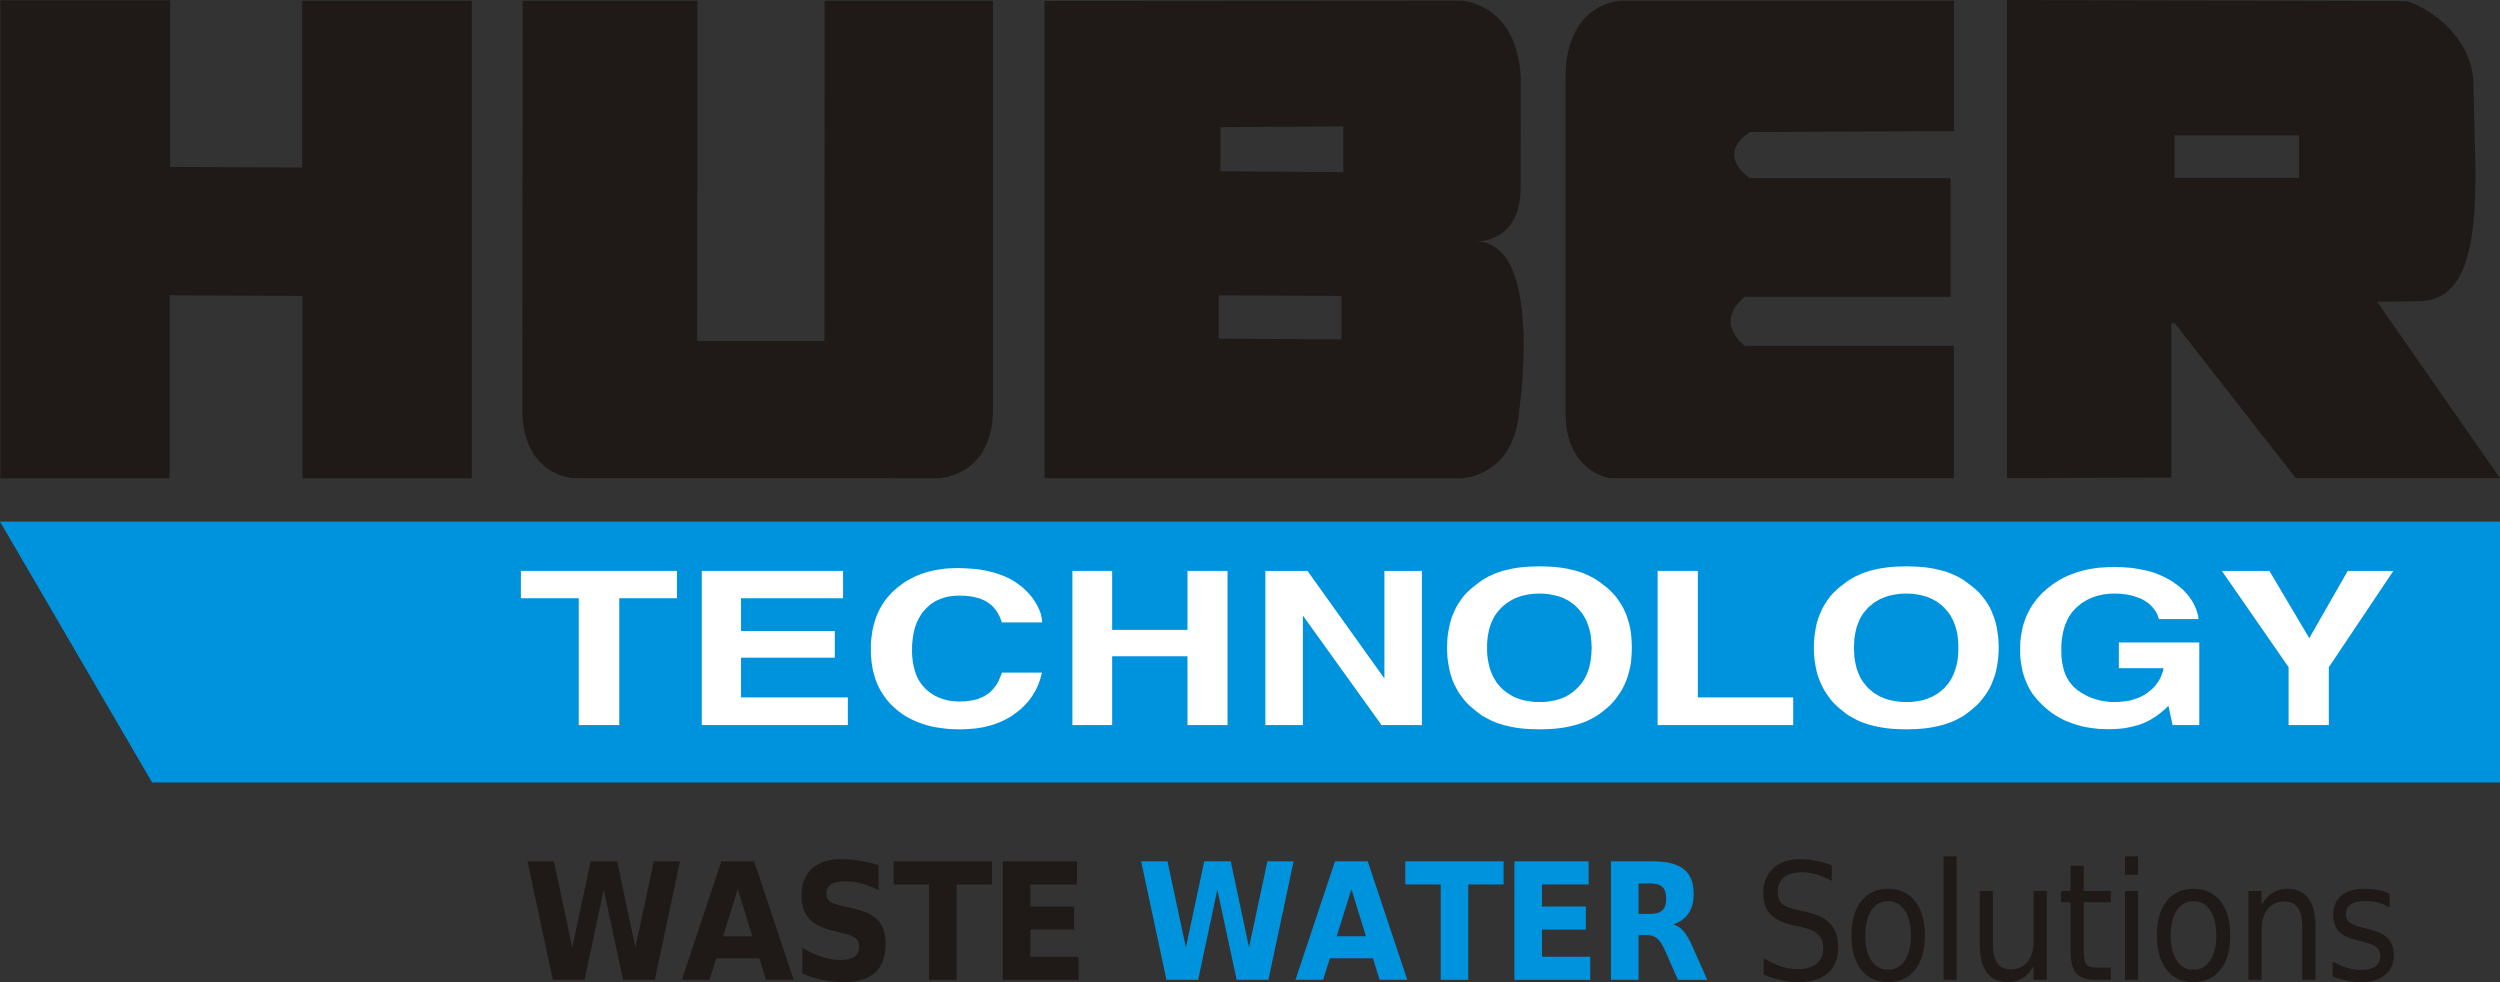
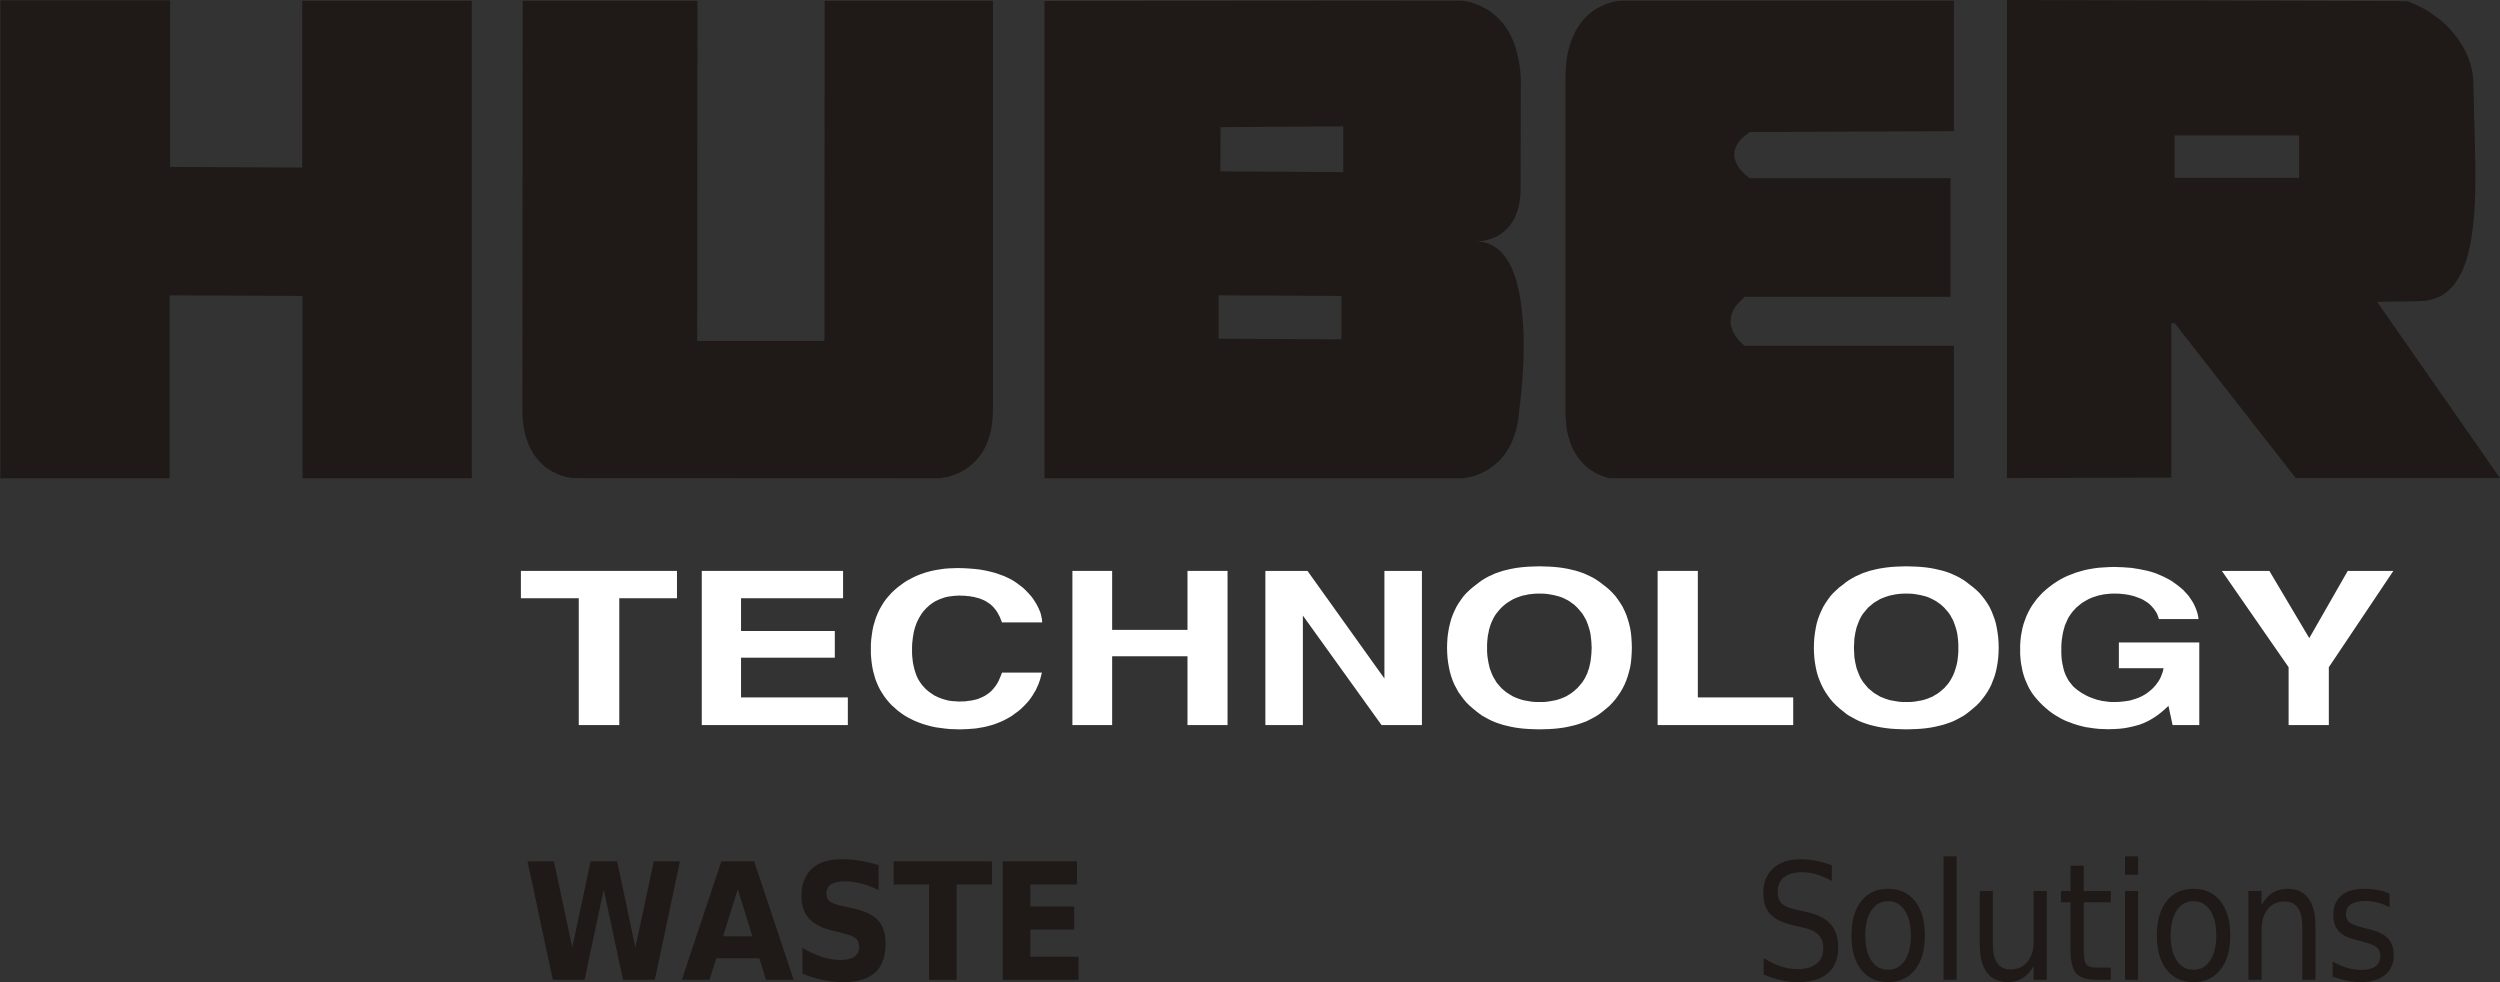
<svg xmlns="http://www.w3.org/2000/svg" xml:space="preserve" width="250.653mm" height="98.47mm" style="shape-rendering:geometricPrecision; text-rendering:geometricPrecision; image-rendering:optimizeQuality; fill-rule:evenodd; clip-rule:evenodd" viewBox="0 0 253.23 99.482">
  <rect x="0" y="0" width="253.23" height="99.482" fill="#333333" stroke="none" />
  <defs>
    <style type="text/css">
   
    .fil0 {fill:#0093DD}
    .fil1 {fill:#1F1A17}
    .fil2 {fill:white}
    .fil4 {fill:#0093DD;fill-rule:nonzero}
    .fil3 {fill:#1F1A17;fill-rule:nonzero}
   
  </style>
  </defs>
  <g id="Ebene_x0020_1">
    <g id="_63868528">
      <g>
-         <polygon id="_62964720" class="fil0" points="-0,52.837 253.23,52.837 253.23,79.256 15.407,79.256 " />
        <path id="_47797928" class="fil1" d="M243.812 0.113l0.306 0.113 0.322 0.129 0.306 0.129 0.306 0.161 0.306 0.145 0.306 0.177 0.306 0.177 0.29 0.193 0.29 0.209 0.274 0.209 0.274 0.209 0.274 0.225 0.274 0.241 0.242 0.242 0.258 0.258 0.225 0.258 0.225 0.274 0.225 0.274 0.209 0.29 0.193 0.29 0.193 0.306 0.161 0.29 0.161 0.322 0.145 0.306 0.145 0.322 0.113 0.338 0.113 0.322 0.08 0.338 0.081 0.338 0.048 0.354 0.048 0.354 0.016 0.354 0.048 1.851 0.048 1.9 0.048 1.932 0.048 1.916 0.016 0.95 0 0.934 0 0.934 -0.016 0.918 -0.032 0.902 -0.048 0.869 -0.064 0.853 -0.097 0.821 -0.097 0.805 -0.129 0.773 -0.161 0.724 -0.177 0.708 -0.209 0.66 -0.242 0.612 -0.274 0.564 -0.306 0.515 -0.338 0.483 -0.386 0.402 -0.419 0.37 -0.451 0.306 -0.515 0.225 -0.547 0.177 -0.596 0.113 -0.644 0.032 -4.202 0.064 12.445 17.854 -20.687 0 -12.268 -15.697 -0.338 0 0 15.648 -16.646 0.048 0 -48.426 40.522 0.113zm-10.931 17.902l-12.606 0 0 -4.298 12.606 0 0 4.298zm-84.891 -17.951l0.064 0 0.177 0.032 0.29 0.032 0.354 0.081 0.225 0.064 0.225 0.064 0.225 0.097 0.258 0.097 0.258 0.113 0.274 0.145 0.274 0.145 0.274 0.177 0.274 0.209 0.274 0.225 0.274 0.241 0.258 0.274 0.274 0.306 0.241 0.338 0.242 0.354 0.225 0.402 0.209 0.419 0.193 0.467 0.177 0.499 0.145 0.547 0.129 0.564 0.113 0.628 0.081 0.644 0.048 0.708 -0.016 11.076 -0.016 0.499 -0.032 0.483 -0.064 0.451 -0.081 0.419 -0.097 0.386 -0.129 0.354 -0.129 0.338 -0.161 0.306 -0.161 0.274 -0.177 0.258 -0.193 0.225 -0.193 0.209 -0.193 0.193 -0.209 0.161 -0.209 0.161 -0.209 0.129 -0.225 0.113 -0.209 0.097 -0.209 0.081 -0.193 0.081 -0.386 0.097 -0.338 0.081 -0.515 0.048 -0.193 0 0.612 0.048 0.564 0.129 0.515 0.242 0.467 0.306 0.419 0.386 0.386 0.451 0.338 0.515 0.29 0.564 0.258 0.628 0.225 0.66 0.177 0.708 0.161 0.741 0.129 0.757 0.097 0.773 0.081 0.789 0.048 0.805 0.048 0.805 0.016 0.789 0 0.773 -0.016 0.773 -0.032 0.724 -0.032 0.708 -0.032 0.676 -0.048 0.612 -0.097 1.095 -0.097 0.837 -0.064 0.547 -0.032 0.193 -0.048 0.612 -0.081 0.579 -0.113 0.531 -0.129 0.499 -0.145 0.467 -0.177 0.451 -0.177 0.402 -0.209 0.37 -0.209 0.354 -0.225 0.322 -0.241 0.29 -0.242 0.274 -0.258 0.242 -0.258 0.225 -0.258 0.193 -0.258 0.177 -0.258 0.161 -0.258 0.145 -0.241 0.113 -0.241 0.113 -0.242 0.097 -0.225 0.08 -0.209 0.064 -0.193 0.048 -0.596 0.113 -0.242 0.032 -42.357 0 0 -48.346 42.196 -0.032zm-11.93 12.735l0 4.637 -12.445 -0.081 0.016 -4.476 12.429 -0.081zm-0.177 17.178l0 4.395 -12.445 -0.064 0 -4.395 12.445 0.064zm62.03 -16.695l-20.671 0.097 -0.306 0.225 -0.274 0.225 -0.241 0.209 -0.193 0.225 -0.177 0.209 -0.129 0.225 -0.097 0.209 -0.081 0.209 -0.048 0.193 -0.032 0.209 0 0.193 0.016 0.193 0.032 0.177 0.064 0.177 0.064 0.177 0.064 0.177 0.097 0.161 0.097 0.145 0.097 0.145 0.113 0.129 0.225 0.258 0.209 0.209 0.354 0.29 0.145 0.097 20.333 0 0 12.026 -20.849 0 -0.274 0.258 -0.258 0.241 -0.209 0.241 -0.177 0.225 -0.161 0.241 -0.113 0.225 -0.097 0.242 -0.064 0.209 -0.048 0.225 -0.016 0.209 -0.016 0.209 0.016 0.193 0.032 0.209 0.048 0.177 0.064 0.193 0.064 0.161 0.081 0.177 0.097 0.161 0.081 0.145 0.113 0.145 0.193 0.258 0.193 0.209 0.322 0.29 0.129 0.113 21.186 0 0 13.411 -34.806 0 -0.193 -0.032 -0.515 -0.145 -0.338 -0.145 -0.386 -0.177 -0.209 -0.113 -0.193 -0.129 -0.225 -0.145 -0.209 -0.161 -0.209 -0.177 -0.209 -0.193 -0.209 -0.225 -0.193 -0.225 -0.209 -0.258 -0.177 -0.29 -0.177 -0.306 -0.177 -0.322 -0.145 -0.354 -0.145 -0.386 -0.113 -0.402 -0.113 -0.451 -0.081 -0.451 -0.048 -0.499 -0.048 -0.531 -0.016 -0.564 0 -33.792 0.016 -0.692 0.032 -0.66 0.081 -0.628 0.097 -0.579 0.129 -0.531 0.145 -0.499 0.177 -0.467 0.193 -0.435 0.193 -0.402 0.225 -0.354 0.225 -0.338 0.241 -0.306 0.242 -0.274 0.258 -0.258 0.258 -0.225 0.258 -0.193 0.274 -0.177 0.258 -0.161 0.258 -0.129 0.241 -0.113 0.242 -0.113 0.225 -0.081 0.225 -0.064 0.193 -0.064 0.37 -0.081 0.274 -0.048 0.177 -0.016 0.048 0 33.792 0 0 13.201zm-127.264 -13.201l-0.032 34.452 12.895 0 0.016 -34.452 17.049 0 0 41.407 -0.016 0.612 -0.048 0.563 -0.064 0.547 -0.097 0.499 -0.129 0.467 -0.145 0.435 -0.161 0.402 -0.177 0.386 -0.193 0.338 -0.209 0.322 -0.225 0.29 -0.241 0.274 -0.241 0.241 -0.242 0.225 -0.241 0.193 -0.258 0.193 -0.258 0.161 -0.241 0.129 -0.242 0.129 -0.241 0.113 -0.241 0.081 -0.225 0.081 -0.209 0.064 -0.193 0.064 -0.612 0.113 -0.225 0.032 -37.157 -0.016 -0.225 -0.032 -0.596 -0.113 -0.177 -0.048 -0.209 -0.064 -0.209 -0.081 -0.225 -0.097 -0.225 -0.113 -0.241 -0.113 -0.241 -0.145 -0.242 -0.161 -0.241 -0.177 -0.225 -0.209 -0.241 -0.225 -0.225 -0.241 -0.225 -0.274 -0.209 -0.29 -0.209 -0.322 -0.177 -0.354 -0.177 -0.37 -0.145 -0.419 -0.145 -0.435 -0.113 -0.483 -0.097 -0.499 -0.064 -0.547 -0.032 -0.563 -0.016 -0.612 0.032 -41.359 17.709 0zm-53.417 16.824l13.378 0.064 0 -16.888 17.178 0 0 48.362 -17.146 0 0 -18.466 -13.459 -0.064 0 18.53 -17.146 0 0 -48.41 17.194 0 0 16.872z" />
        <polygon id="_85473784" class="fil2" points="68.572,57.828 68.572,60.597 62.728,60.597 62.728,73.444 58.623,73.444 58.623,60.597 52.763,60.597 52.763,57.828 " />
        <polygon id="_63073928" class="fil2" points="85.396,60.597 75.061,60.597 75.061,63.914 84.559,63.914 84.559,66.618 75.061,66.618 75.061,70.643 85.879,70.643 85.879,73.444 71.084,73.444 71.084,57.828 85.396,57.828 " />
        <polygon id="_85564608" class="fil2" points="90.95,59.47 91.256,59.245 91.562,59.02 91.884,58.81 92.222,58.633 92.56,58.456 92.914,58.295 93.285,58.15 93.655,58.021 94.041,57.909 94.428,57.812 94.83,57.732 95.249,57.667 95.683,57.603 96.118,57.571 96.553,57.554 97.004,57.538 97.615,57.554 98.195,57.587 98.775,57.635 99.306,57.699 99.837,57.796 100.336,57.909 100.819,58.037 101.286,58.199 101.721,58.359 102.139,58.553 102.542,58.762 102.912,59.004 103.266,59.261 103.604,59.519 103.926,59.825 104.216,60.13 104.522,60.484 104.78,60.855 105.005,61.225 105.182,61.579 105.262,61.756 105.343,61.95 105.407,62.127 105.456,62.304 105.488,62.497 105.536,62.674 105.552,62.867 105.568,63.044 101.495,63.044 101.383,62.771 101.286,62.513 101.157,62.272 101.044,62.062 100.916,61.853 100.771,61.676 100.626,61.499 100.481,61.354 100.336,61.225 100.175,61.112 100.014,61 99.853,60.903 99.676,60.806 99.483,60.726 99.29,60.646 99.097,60.581 98.887,60.533 98.662,60.468 98.436,60.436 98.195,60.388 97.953,60.372 97.696,60.34 97.438,60.34 97.165,60.324 96.891,60.34 96.633,60.356 96.376,60.388 96.118,60.42 95.877,60.468 95.635,60.533 95.41,60.613 95.184,60.694 94.975,60.79 94.766,60.887 94.556,61.016 94.363,61.145 94.186,61.273 94.009,61.434 93.832,61.595 93.671,61.772 93.51,61.95 93.365,62.143 93.236,62.352 93.108,62.561 92.995,62.787 92.882,63.012 92.786,63.254 92.705,63.495 92.625,63.753 92.56,64.026 92.512,64.3 92.464,64.59 92.431,64.88 92.399,65.186 92.383,65.491 92.383,65.813 92.383,66.135 92.399,66.457 92.431,66.763 92.464,67.053 92.512,67.327 92.576,67.6 92.641,67.858 92.721,68.116 92.802,68.357 92.898,68.582 93.011,68.808 93.14,69.017 93.269,69.21 93.413,69.403 93.575,69.581 93.735,69.758 93.912,69.919 94.09,70.064 94.267,70.192 94.46,70.321 94.653,70.45 94.862,70.546 95.055,70.643 95.281,70.724 95.49,70.804 95.716,70.868 95.941,70.933 96.183,70.981 96.424,71.013 96.665,71.029 96.923,71.046 97.181,71.062 97.454,71.046 97.712,71.046 97.953,71.013 98.195,70.981 98.436,70.949 98.662,70.901 98.871,70.852 99.08,70.788 99.274,70.708 99.467,70.627 99.66,70.531 99.837,70.434 99.998,70.321 100.159,70.209 100.32,70.08 100.465,69.935 100.61,69.774 100.755,69.597 100.9,69.403 101.028,69.194 101.157,68.953 101.27,68.695 101.383,68.421 101.495,68.132 105.536,68.132 105.456,68.438 105.375,68.76 105.279,69.049 105.166,69.355 105.037,69.629 104.908,69.919 104.747,70.176 104.586,70.45 104.409,70.708 104.232,70.949 104.023,71.191 103.813,71.416 103.588,71.641 103.347,71.867 103.089,72.076 102.815,72.269 102.542,72.478 102.252,72.656 101.962,72.817 101.656,72.978 101.334,73.122 101.012,73.251 100.674,73.38 100.336,73.477 99.982,73.573 99.628,73.654 99.241,73.718 98.871,73.782 98.469,73.815 98.066,73.847 97.664,73.863 97.245,73.879 96.714,73.863 96.215,73.847 95.732,73.799 95.249,73.734 94.782,73.67 94.331,73.573 93.896,73.46 93.478,73.332 93.075,73.187 92.673,73.026 92.303,72.849 91.932,72.656 91.578,72.446 91.256,72.221 90.934,71.979 90.628,71.706 90.322,71.432 90.049,71.142 89.807,70.852 89.566,70.531 89.356,70.209 89.147,69.87 88.97,69.516 88.809,69.146 88.664,68.776 88.552,68.373 88.439,67.971 88.358,67.552 88.294,67.133 88.246,66.683 88.213,66.232 88.213,65.765 88.213,65.266 88.246,64.783 88.31,64.3 88.374,63.849 88.471,63.398 88.6,62.964 88.729,62.545 88.89,62.159 89.067,61.772 89.276,61.402 89.501,61.032 89.743,60.694 90.017,60.372 90.306,60.05 90.612,59.76 " />
        <polygon id="_85573304" class="fil2" points="108.627,73.444 108.627,57.828 112.652,57.828 112.652,63.801 120.283,63.801 120.283,57.828 124.34,57.828 124.34,73.444 120.283,73.444 120.283,66.474 112.652,66.474 112.652,73.444 " />
        <polygon id="_63148880" class="fil2" points="128.172,57.828 132.438,57.828 140.23,68.727 140.23,57.828 144.029,57.828 144.029,73.444 139.94,73.444 131.971,62.352 131.971,73.444 128.172,73.444 " />
        <path id="_85546912" class="fil2" d="M159.774 69.693l0.177 -0.193 0.161 -0.193 0.161 -0.193 0.145 -0.225 0.129 -0.209 0.113 -0.241 0.113 -0.225 0.081 -0.258 0.097 -0.258 0.064 -0.274 0.064 -0.274 0.048 -0.29 0.032 -0.29 0.032 -0.306 0.016 -0.322 0.016 -0.322 -0.016 -0.322 -0.016 -0.322 -0.032 -0.29 -0.032 -0.306 -0.048 -0.29 -0.064 -0.274 -0.081 -0.258 -0.081 -0.258 -0.097 -0.258 -0.097 -0.241 -0.129 -0.225 -0.129 -0.225 -0.129 -0.209 -0.161 -0.193 -0.161 -0.193 -0.177 -0.193 -0.177 -0.177 -0.177 -0.161 -0.209 -0.145 -0.193 -0.145 -0.209 -0.129 -0.225 -0.113 -0.225 -0.113 -0.241 -0.097 -0.241 -0.081 -0.258 -0.064 -0.258 -0.064 -0.258 -0.048 -0.29 -0.048 -0.274 -0.032 -0.29 -0.016 -0.306 0 -0.306 0 -0.29 0.016 -0.274 0.032 -0.274 0.032 -0.274 0.064 -0.258 0.048 -0.258 0.08 -0.241 0.081 -0.242 0.097 -0.225 0.097 -0.225 0.129 -0.209 0.129 -0.209 0.129 -0.209 0.161 -0.193 0.161 -0.177 0.161 -0.177 0.193 -0.161 0.193 -0.161 0.193 -0.145 0.209 -0.129 0.225 -0.113 0.225 -0.113 0.241 -0.097 0.258 -0.081 0.258 -0.081 0.274 -0.048 0.274 -0.064 0.29 -0.032 0.29 -0.032 0.306 -0.016 0.322 0 0.322 0 0.322 0.016 0.322 0.032 0.306 0.048 0.29 0.048 0.29 0.064 0.274 0.064 0.274 0.097 0.258 0.097 0.258 0.097 0.225 0.129 0.241 0.129 0.209 0.129 0.225 0.161 0.193 0.161 0.193 0.177 0.193 0.177 0.161 0.193 0.161 0.209 0.161 0.209 0.129 0.209 0.129 0.225 0.129 0.225 0.097 0.242 0.097 0.241 0.08 0.258 0.081 0.258 0.048 0.274 0.048 0.274 0.048 0.274 0.032 0.29 0.016 0.306 0 0.306 0 0.29 -0.016 0.274 -0.032 0.29 -0.048 0.258 -0.048 0.258 -0.048 0.258 -0.081 0.241 -0.08 0.241 -0.097 0.225 -0.097 0.225 -0.129 0.209 -0.129 0.193 -0.129 0.209 -0.161 0.177 -0.161 0.177 -0.161zm2.576 2.367l-0.29 0.225 -0.306 0.209 -0.306 0.177 -0.338 0.177 -0.338 0.177 -0.37 0.145 -0.37 0.129 -0.402 0.129 -0.402 0.097 -0.419 0.097 -0.435 0.081 -0.467 0.064 -0.467 0.048 -0.483 0.032 -0.499 0.016 -0.515 0.016 -0.515 -0.016 -0.499 -0.016 -0.483 -0.032 -0.467 -0.048 -0.467 -0.064 -0.435 -0.081 -0.419 -0.097 -0.402 -0.097 -0.402 -0.129 -0.37 -0.129 -0.354 -0.145 -0.354 -0.177 -0.322 -0.177 -0.322 -0.177 -0.29 -0.209 -0.29 -0.225 -0.354 -0.29 -0.338 -0.29 -0.322 -0.322 -0.29 -0.338 -0.258 -0.354 -0.258 -0.354 -0.209 -0.386 -0.209 -0.386 -0.177 -0.419 -0.145 -0.419 -0.129 -0.451 -0.097 -0.451 -0.081 -0.467 -0.064 -0.499 -0.032 -0.499 -0.016 -0.515 0.016 -0.531 0.032 -0.515 0.064 -0.483 0.081 -0.483 0.113 -0.467 0.113 -0.435 0.161 -0.435 0.177 -0.402 0.193 -0.402 0.225 -0.37 0.241 -0.354 0.258 -0.354 0.29 -0.322 0.322 -0.306 0.338 -0.29 0.354 -0.274 0.29 -0.225 0.29 -0.209 0.322 -0.193 0.322 -0.177 0.354 -0.161 0.354 -0.161 0.37 -0.129 0.402 -0.129 0.402 -0.097 0.419 -0.097 0.435 -0.08 0.467 -0.064 0.467 -0.048 0.483 -0.032 0.499 -0.016 0.515 -0.016 0.515 0.016 0.499 0.016 0.483 0.032 0.467 0.048 0.467 0.064 0.435 0.08 0.419 0.097 0.402 0.097 0.402 0.129 0.37 0.129 0.37 0.161 0.338 0.161 0.338 0.177 0.306 0.193 0.306 0.209 0.29 0.225 0.354 0.274 0.338 0.29 0.306 0.306 0.29 0.322 0.258 0.354 0.241 0.354 0.225 0.37 0.193 0.402 0.177 0.402 0.145 0.435 0.129 0.435 0.113 0.467 0.08 0.483 0.048 0.483 0.032 0.515 0.016 0.531 -0.016 0.515 -0.032 0.499 -0.048 0.499 -0.08 0.467 -0.113 0.451 -0.129 0.451 -0.145 0.419 -0.177 0.419 -0.193 0.386 -0.225 0.386 -0.241 0.354 -0.258 0.354 -0.29 0.338 -0.306 0.322 -0.338 0.29 -0.354 0.29z" />
        <polygon id="_85547008" class="fil2" points="167.904,57.828 171.977,57.828 171.977,70.643 181.637,70.643 181.637,73.444 167.904,73.444 " />
        <path id="_85572952" class="fil2" d="M196.947 69.693l0.161 -0.193 0.177 -0.193 0.145 -0.193 0.145 -0.225 0.113 -0.209 0.129 -0.241 0.097 -0.225 0.097 -0.258 0.081 -0.258 0.081 -0.274 0.064 -0.274 0.048 -0.29 0.032 -0.29 0.032 -0.306 0.016 -0.322 0 -0.322 0 -0.322 -0.016 -0.322 -0.032 -0.29 -0.032 -0.306 -0.048 -0.29 -0.064 -0.274 -0.081 -0.258 -0.081 -0.258 -0.097 -0.258 -0.097 -0.241 -0.129 -0.225 -0.113 -0.225 -0.145 -0.209 -0.145 -0.193 -0.177 -0.193 -0.161 -0.193 -0.193 -0.177 -0.177 -0.161 -0.209 -0.145 -0.193 -0.145 -0.225 -0.129 -0.209 -0.113 -0.242 -0.113 -0.225 -0.097 -0.241 -0.081 -0.258 -0.064 -0.258 -0.064 -0.274 -0.048 -0.274 -0.048 -0.274 -0.032 -0.29 -0.016 -0.306 0 -0.29 0 -0.306 0.016 -0.274 0.032 -0.274 0.032 -0.274 0.064 -0.258 0.048 -0.258 0.08 -0.241 0.081 -0.241 0.097 -0.242 0.097 -0.209 0.129 -0.225 0.129 -0.209 0.129 -0.193 0.161 -0.193 0.161 -0.193 0.161 -0.161 0.193 -0.161 0.193 -0.161 0.193 -0.145 0.209 -0.129 0.225 -0.113 0.225 -0.097 0.241 -0.097 0.258 -0.097 0.258 -0.064 0.274 -0.064 0.274 -0.048 0.29 -0.048 0.29 -0.016 0.306 -0.016 0.322 -0.016 0.322 0.016 0.322 0.016 0.322 0.016 0.306 0.048 0.29 0.048 0.29 0.064 0.274 0.064 0.274 0.097 0.258 0.097 0.258 0.097 0.225 0.113 0.241 0.129 0.209 0.145 0.225 0.161 0.193 0.161 0.193 0.161 0.193 0.193 0.161 0.193 0.161 0.193 0.161 0.209 0.129 0.225 0.129 0.209 0.129 0.242 0.097 0.241 0.097 0.241 0.08 0.258 0.081 0.258 0.048 0.274 0.048 0.274 0.048 0.274 0.032 0.306 0.016 0.29 0 0.306 0 0.29 -0.016 0.274 -0.032 0.274 -0.048 0.274 -0.048 0.258 -0.048 0.258 -0.081 0.241 -0.08 0.225 -0.097 0.242 -0.097 0.209 -0.129 0.225 -0.129 0.193 -0.129 0.209 -0.161 0.177 -0.161 0.193 -0.161zm2.544 2.367l-0.29 0.225 -0.29 0.209 -0.322 0.177 -0.322 0.177 -0.354 0.177 -0.354 0.145 -0.37 0.129 -0.402 0.129 -0.402 0.097 -0.419 0.097 -0.435 0.081 -0.451 0.064 -0.483 0.048 -0.483 0.032 -0.499 0.016 -0.515 0.016 -0.515 -0.016 -0.499 -0.016 -0.483 -0.032 -0.467 -0.048 -0.451 -0.064 -0.451 -0.081 -0.419 -0.097 -0.402 -0.097 -0.402 -0.129 -0.37 -0.129 -0.354 -0.145 -0.354 -0.177 -0.322 -0.177 -0.322 -0.177 -0.306 -0.209 -0.274 -0.225 -0.37 -0.29 -0.322 -0.29 -0.322 -0.322 -0.29 -0.338 -0.258 -0.354 -0.241 -0.354 -0.225 -0.386 -0.193 -0.386 -0.177 -0.419 -0.161 -0.419 -0.129 -0.451 -0.097 -0.451 -0.081 -0.467 -0.064 -0.499 -0.032 -0.499 -0.016 -0.515 0.016 -0.531 0.032 -0.515 0.064 -0.483 0.081 -0.483 0.097 -0.467 0.129 -0.435 0.161 -0.435 0.177 -0.402 0.193 -0.402 0.225 -0.37 0.241 -0.354 0.258 -0.354 0.29 -0.322 0.322 -0.306 0.322 -0.29 0.37 -0.274 0.274 -0.225 0.306 -0.209 0.322 -0.193 0.322 -0.177 0.354 -0.161 0.354 -0.161 0.37 -0.129 0.402 -0.129 0.402 -0.097 0.419 -0.097 0.451 -0.08 0.451 -0.064 0.467 -0.048 0.483 -0.032 0.499 -0.016 0.515 -0.016 0.515 0.016 0.499 0.016 0.483 0.032 0.483 0.048 0.451 0.064 0.435 0.08 0.419 0.097 0.402 0.097 0.402 0.129 0.37 0.129 0.354 0.161 0.354 0.161 0.322 0.177 0.322 0.193 0.29 0.209 0.29 0.225 0.354 0.274 0.338 0.29 0.322 0.306 0.274 0.322 0.274 0.354 0.241 0.354 0.225 0.37 0.193 0.402 0.161 0.402 0.161 0.435 0.129 0.435 0.097 0.467 0.08 0.483 0.064 0.483 0.032 0.515 0.016 0.531 -0.016 0.515 -0.032 0.499 -0.064 0.499 -0.08 0.467 -0.097 0.451 -0.129 0.451 -0.161 0.419 -0.161 0.419 -0.193 0.386 -0.225 0.386 -0.241 0.354 -0.274 0.354 -0.274 0.338 -0.322 0.322 -0.338 0.29 -0.354 0.29z" />
        <polygon id="_85506440" class="fil2" points="218.681,62.706 218.617,62.513 218.552,62.32 218.472,62.143 218.375,61.966 218.262,61.805 218.15,61.644 218.021,61.499 217.892,61.354 217.747,61.209 217.586,61.08 217.425,60.968 217.248,60.855 217.055,60.742 216.862,60.646 216.652,60.565 216.427,60.484 216.17,60.388 215.912,60.324 215.638,60.259 215.365,60.211 215.075,60.179 214.785,60.147 214.495,60.13 214.189,60.13 213.9,60.13 213.61,60.147 213.336,60.179 213.062,60.211 212.789,60.275 212.531,60.324 212.29,60.404 212.032,60.484 211.791,60.581 211.565,60.678 211.34,60.806 211.114,60.935 210.905,61.064 210.696,61.225 210.503,61.386 210.309,61.547 210.132,61.74 209.955,61.934 209.794,62.143 209.649,62.352 209.505,62.577 209.392,62.819 209.279,63.077 209.166,63.334 209.086,63.608 209.005,63.898 208.941,64.187 208.893,64.493 208.844,64.815 208.812,65.137 208.796,65.475 208.796,65.829 208.796,66.184 208.812,66.522 208.844,66.86 208.893,67.166 208.957,67.472 209.022,67.761 209.102,68.035 209.199,68.293 209.311,68.534 209.44,68.776 209.569,69.001 209.73,69.194 209.891,69.403 210.052,69.581 210.245,69.742 210.438,69.903 210.648,70.047 210.857,70.192 211.066,70.305 211.292,70.434 211.517,70.546 211.742,70.643 211.968,70.724 212.193,70.804 212.435,70.885 212.66,70.933 212.917,70.997 213.159,71.029 213.4,71.062 213.658,71.094 213.916,71.11 214.173,71.11 214.672,71.094 215.155,71.046 215.381,71.013 215.606,70.981 215.831,70.933 216.041,70.868 216.25,70.804 216.443,70.74 216.652,70.659 216.83,70.579 217.023,70.482 217.2,70.385 217.377,70.273 217.538,70.16 217.699,70.031 217.86,69.903 218.005,69.774 218.134,69.645 218.262,69.5 218.391,69.355 218.488,69.21 218.601,69.065 218.697,68.904 218.794,68.743 218.874,68.566 218.939,68.405 219.003,68.228 219.067,68.051 219.116,67.858 219.148,67.681 214.624,67.681 214.624,65.073 222.77,65.073 222.77,73.444 220.066,73.444 219.647,71.496 219.357,71.77 219.084,72.011 218.81,72.237 218.536,72.446 218.279,72.623 218.021,72.784 217.779,72.929 217.538,73.058 217.119,73.251 216.685,73.412 216.218,73.541 215.735,73.654 215.236,73.75 214.688,73.815 214.141,73.847 213.562,73.863 213.079,73.847 212.612,73.831 212.161,73.782 211.71,73.718 211.275,73.654 210.857,73.557 210.438,73.444 210.036,73.316 209.649,73.171 209.263,73.026 208.893,72.849 208.539,72.656 208.184,72.446 207.846,72.221 207.524,71.979 207.202,71.706 206.896,71.432 206.607,71.142 206.333,70.836 206.075,70.531 205.834,70.209 205.625,69.87 205.431,69.516 205.27,69.146 205.109,68.776 204.981,68.389 204.868,67.987 204.787,67.568 204.707,67.15 204.659,66.715 204.627,66.264 204.627,65.797 204.627,65.33 204.659,64.864 204.707,64.429 204.787,63.994 204.868,63.576 204.981,63.173 205.125,62.771 205.27,62.384 205.448,62.014 205.641,61.644 205.85,61.306 206.092,60.968 206.349,60.629 206.623,60.324 206.913,60.018 207.235,59.728 207.573,59.454 207.911,59.197 208.265,58.955 208.635,58.73 209.022,58.52 209.424,58.327 209.843,58.166 210.261,58.005 210.696,57.877 211.147,57.748 211.614,57.651 212.096,57.571 212.579,57.506 213.095,57.474 213.61,57.442 214.141,57.426 214.592,57.442 215.043,57.458 215.477,57.49 215.912,57.522 216.314,57.587 216.717,57.651 217.103,57.732 217.49,57.812 217.86,57.909 218.214,58.021 218.552,58.15 218.89,58.295 219.212,58.44 219.518,58.601 219.824,58.762 220.114,58.955 220.388,59.148 220.645,59.342 220.887,59.535 221.128,59.744 221.337,59.969 221.531,60.179 221.724,60.404 221.885,60.646 222.046,60.887 222.191,61.129 222.303,61.37 222.416,61.628 222.513,61.885 222.593,62.159 222.658,62.433 222.69,62.706 " />
        <polygon id="_85573664" class="fil2" points="237.807,57.828 242.427,57.828 235.891,67.584 235.891,73.444 231.818,73.444 231.818,67.584 225.056,57.828 229.87,57.828 233.911,64.638 " />
      </g>
      <g>
        <path id="_85867640" class="fil3" d="M53.434 87.247l2.67 0 1.863 8.723 1.858 -8.723 2.686 0 1.849 8.723 1.863 -8.723 2.653 0 -2.549 12.002 -3.216 0 -1.959 -9.124 -1.94 9.124 -3.213 0 -2.566 -12.002zm23.478 9.818l-4.355 0 -0.692 2.184 -2.799 0 4.004 -12.002 3.32 0 4.004 12.002 -2.804 0 -0.678 -2.184zm-3.666 -2.228l2.961 0 -1.474 -4.774 -1.487 4.774zm15.748 -7.211l0 2.538c-0.59,-0.294 -1.166,-0.516 -1.731,-0.667 -0.565,-0.151 -1.1,-0.225 -1.603,-0.225 -0.664,0 -1.158,0.102 -1.476,0.305 -0.318,0.206 -0.477,0.521 -0.477,0.949 0,0.321 0.107,0.573 0.321,0.752 0.214,0.178 0.606,0.335 1.172,0.464l1.183 0.263c1.205,0.269 2.061,0.675 2.566,1.224 0.502,0.546 0.755,1.323 0.755,2.33 0,1.325 -0.351,2.31 -1.056,2.955 -0.705,0.645 -1.784,0.969 -3.235,0.969 -0.686,0 -1.375,-0.071 -2.063,-0.217 -0.689,-0.145 -1.378,-0.359 -2.069,-0.642l0 -2.612c0.691,0.406 1.358,0.713 2,0.919 0.645,0.206 1.265,0.31 1.866,0.31 0.604,0 1.07,-0.112 1.394,-0.338 0.324,-0.225 0.486,-0.546 0.486,-0.966 0,-0.373 -0.11,-0.664 -0.329,-0.867 -0.22,-0.203 -0.659,-0.387 -1.317,-0.546l-1.076 -0.266c-1.078,-0.258 -1.866,-0.667 -2.368,-1.229 -0.502,-0.563 -0.752,-1.323 -0.752,-2.275 0,-1.196 0.349,-2.116 1.046,-2.758 0.697,-0.645 1.693,-0.966 2.988,-0.966 0.595,0 1.207,0.049 1.833,0.148 0.628,0.099 1.276,0.247 1.946,0.447zm1.526 -0.379l9.955 0 0 2.341 -3.578 0 0 9.662 -2.791 0 0 -9.662 -3.586 0 0 -2.341zm11.053 0l7.516 0 0 2.341 -4.725 0 0 2.234 4.445 0 0 2.341 -4.445 0 0 2.747 4.887 0 0 2.341 -7.678 0 0 -12.002zm83.975 0.395l0 1.583c-0.552,-0.296 -1.076,-0.516 -1.57,-0.661 -0.491,-0.145 -0.966,-0.217 -1.421,-0.217 -0.801,0 -1.416,0.173 -1.847,0.516 -0.431,0.343 -0.648,0.831 -0.648,1.463 0,0.532 0.143,0.933 0.431,1.202 0.285,0.272 0.831,0.491 1.635,0.656l0.878 0.203c1.092,0.228 1.899,0.634 2.415,1.216 0.519,0.582 0.777,1.361 0.777,2.335 0,1.163 -0.349,2.044 -1.048,2.645 -0.7,0.601 -1.729,0.9 -3.084,0.9 -0.513,0 -1.059,-0.063 -1.635,-0.192 -0.576,-0.129 -1.172,-0.318 -1.789,-0.571l0 -1.671c0.595,0.37 1.177,0.648 1.745,0.837 0.568,0.187 1.128,0.28 1.679,0.28 0.831,0 1.474,-0.181 1.929,-0.546 0.455,-0.365 0.683,-0.883 0.683,-1.561 0,-0.587 -0.165,-1.048 -0.491,-1.38 -0.327,-0.335 -0.862,-0.582 -1.608,-0.749l-0.884 -0.192c-1.095,-0.241 -1.882,-0.62 -2.368,-1.133 -0.486,-0.516 -0.727,-1.232 -0.727,-2.148 0,-1.062 0.338,-1.896 1.01,-2.508 0.672,-0.612 1.597,-0.917 2.777,-0.917 0.51,0 1.026,0.052 1.553,0.154 0.524,0.102 1.062,0.255 1.608,0.458zm5.702 3.641c-0.711,0 -1.276,0.31 -1.69,0.927 -0.414,0.62 -0.623,1.468 -0.623,2.544 0,1.078 0.206,1.926 0.62,2.546 0.412,0.617 0.977,0.927 1.693,0.927 0.713,0 1.276,-0.31 1.688,-0.933 0.414,-0.62 0.62,-1.468 0.62,-2.541 0,-1.065 -0.206,-1.91 -0.62,-2.535 -0.412,-0.623 -0.974,-0.936 -1.688,-0.936zm0.003 -1.254c1.155,0 2.066,0.417 2.728,1.254 0.661,0.837 0.993,1.992 0.993,3.471 0,1.476 -0.332,2.631 -0.993,3.471 -0.661,0.837 -1.572,1.257 -2.728,1.257 -1.163,0 -2.075,-0.42 -2.73,-1.257 -0.656,-0.84 -0.985,-1.995 -0.985,-3.471 0,-1.479 0.329,-2.634 0.985,-3.471 0.656,-0.837 1.567,-1.254 2.73,-1.254zm5.614 -3.29l1.325 0 0 12.51 -1.325 0 0 -12.51zm3.668 8.956l0 -5.45 1.325 0 0 5.395c0,0.851 0.151,1.49 0.45,1.915 0.302,0.425 0.749,0.639 1.345,0.639 0.724,0 1.292,-0.255 1.71,-0.763 0.414,-0.51 0.623,-1.205 0.623,-2.083l0 -5.104 1.334 0 0 9.003 -1.334 0 0 -1.383c-0.321,0.546 -0.697,0.952 -1.122,1.218 -0.425,0.266 -0.922,0.398 -1.49,0.398 -0.927,0 -1.633,-0.321 -2.116,-0.966 -0.483,-0.642 -0.724,-1.583 -0.724,-2.821zm10.534 -8.007l0 2.557 2.741 0 0 1.15 -2.741 0 0 4.887c0,0.735 0.091,1.207 0.269,1.416 0.181,0.209 0.546,0.313 1.098,0.313l1.375 0 0 1.238 -1.375 0c-1.024,0 -1.731,-0.214 -2.121,-0.639 -0.392,-0.425 -0.587,-1.202 -0.587,-2.327l0 -4.887 -0.974 0 0 -1.15 0.974 0 0 -2.557 1.342 0zm4.176 2.557l1.325 0 0 9.003 -1.325 0 0 -9.003zm0 -3.507l1.325 0 0 1.874 -1.325 0 0 -1.874zm6.939 4.544c-0.711,0 -1.276,0.31 -1.69,0.927 -0.414,0.62 -0.623,1.468 -0.623,2.544 0,1.078 0.206,1.926 0.62,2.546 0.412,0.617 0.977,0.927 1.693,0.927 0.713,0 1.276,-0.31 1.688,-0.933 0.414,-0.62 0.62,-1.468 0.62,-2.541 0,-1.065 -0.206,-1.91 -0.62,-2.535 -0.412,-0.623 -0.974,-0.936 -1.688,-0.936zm0.003 -1.254c1.155,0 2.066,0.417 2.728,1.254 0.661,0.837 0.993,1.992 0.993,3.471 0,1.476 -0.332,2.631 -0.993,3.471 -0.661,0.837 -1.572,1.257 -2.728,1.257 -1.163,0 -2.075,-0.42 -2.73,-1.257 -0.656,-0.84 -0.985,-1.995 -0.985,-3.471 0,-1.479 0.329,-2.634 0.985,-3.471 0.656,-0.837 1.567,-1.254 2.73,-1.254zm12.35 3.787l0 5.433 -1.334 0 0 -5.387c0,-0.851 -0.151,-1.487 -0.45,-1.913 -0.302,-0.423 -0.749,-0.634 -1.344,-0.634 -0.719,0 -1.284,0.255 -1.701,0.763 -0.414,0.51 -0.623,1.205 -0.623,2.083l0 5.087 -1.342 0 0 -9.003 1.342 0 0 1.399c0.316,-0.54 0.692,-0.947 1.122,-1.213 0.431,-0.269 0.93,-0.403 1.498,-0.403 0.927,0 1.633,0.321 2.113,0.96 0.48,0.639 0.719,1.583 0.719,2.826zm7.502 -3.307l0 1.399c-0.376,-0.214 -0.765,-0.376 -1.169,-0.483 -0.406,-0.107 -0.823,-0.159 -1.26,-0.159 -0.659,0 -1.152,0.113 -1.485,0.338 -0.332,0.225 -0.499,0.563 -0.499,1.012 0,0.343 0.118,0.612 0.357,0.807 0.239,0.198 0.713,0.381 1.427,0.56l0.45 0.113c0.949,0.225 1.622,0.543 2.017,0.952 0.398,0.412 0.595,0.982 0.595,1.718 0,0.834 -0.296,1.498 -0.892,1.984 -0.595,0.488 -1.413,0.733 -2.453,0.733 -0.434,0 -0.886,-0.047 -1.358,-0.14 -0.472,-0.093 -0.969,-0.236 -1.487,-0.422l0 -1.528c0.494,0.285 0.977,0.497 1.454,0.639 0.477,0.143 0.949,0.214 1.416,0.214 0.628,0 1.109,-0.118 1.446,-0.357 0.338,-0.239 0.508,-0.576 0.508,-1.01 0,-0.403 -0.121,-0.711 -0.365,-0.925 -0.244,-0.214 -0.779,-0.423 -1.603,-0.62l-0.458 -0.121c-0.826,-0.192 -1.421,-0.488 -1.789,-0.889 -0.368,-0.398 -0.552,-0.947 -0.552,-1.644 0,-0.845 0.272,-1.498 0.812,-1.959 0.541,-0.461 1.306,-0.691 2.3,-0.691 0.491,0 0.955,0.041 1.391,0.121 0.434,0.08 0.831,0.2 1.196,0.359z" />
-         <path id="_85862208" class="fil4" d="M115.588 87.247l2.67 0 1.863 8.723 1.858 -8.723 2.686 0 1.849 8.723 1.863 -8.723 2.653 0 -2.549 12.002 -3.216 0 -1.959 -9.124 -1.94 9.124 -3.213 0 -2.566 -12.002zm23.478 9.818l-4.355 0 -0.692 2.184 -2.799 0 4.004 -12.002 3.32 0 4.004 12.002 -2.804 0 -0.678 -2.184zm-3.666 -2.228l2.961 0 -1.474 -4.774 -1.487 4.774zm6.945 -7.59l9.955 0 0 2.341 -3.578 0 0 9.662 -2.791 0 0 -9.662 -3.586 0 0 -2.341zm11.053 0l7.516 0 0 2.341 -4.725 0 0 2.234 4.445 0 0 2.341 -4.445 0 0 2.747 4.887 0 0 2.341 -7.678 0 0 -12.002zm13.745 5.323c0.576,0 0.993,-0.121 1.249,-0.362 0.255,-0.241 0.381,-0.639 0.381,-1.191 0,-0.546 -0.126,-0.939 -0.381,-1.174 -0.255,-0.236 -0.672,-0.354 -1.249,-0.354l-1.174 0 0 3.082 1.174 0zm-1.174 2.138l0 4.541 -2.791 0 0 -12.002 4.253 0c1.427,0 2.47,0.266 3.131,0.796 0.661,0.53 0.993,1.369 0.993,2.516 0,0.793 -0.173,1.446 -0.516,1.954 -0.343,0.51 -0.862,0.886 -1.559,1.125 0.381,0.099 0.722,0.316 1.026,0.656 0.302,0.34 0.606,0.856 0.911,1.548l1.512 3.408 -2.966 0 -1.312 -2.983c-0.269,-0.598 -0.538,-1.01 -0.812,-1.229 -0.272,-0.22 -0.634,-0.329 -1.084,-0.329l-0.788 0z" />
      </g>
    </g>
  </g>
</svg>